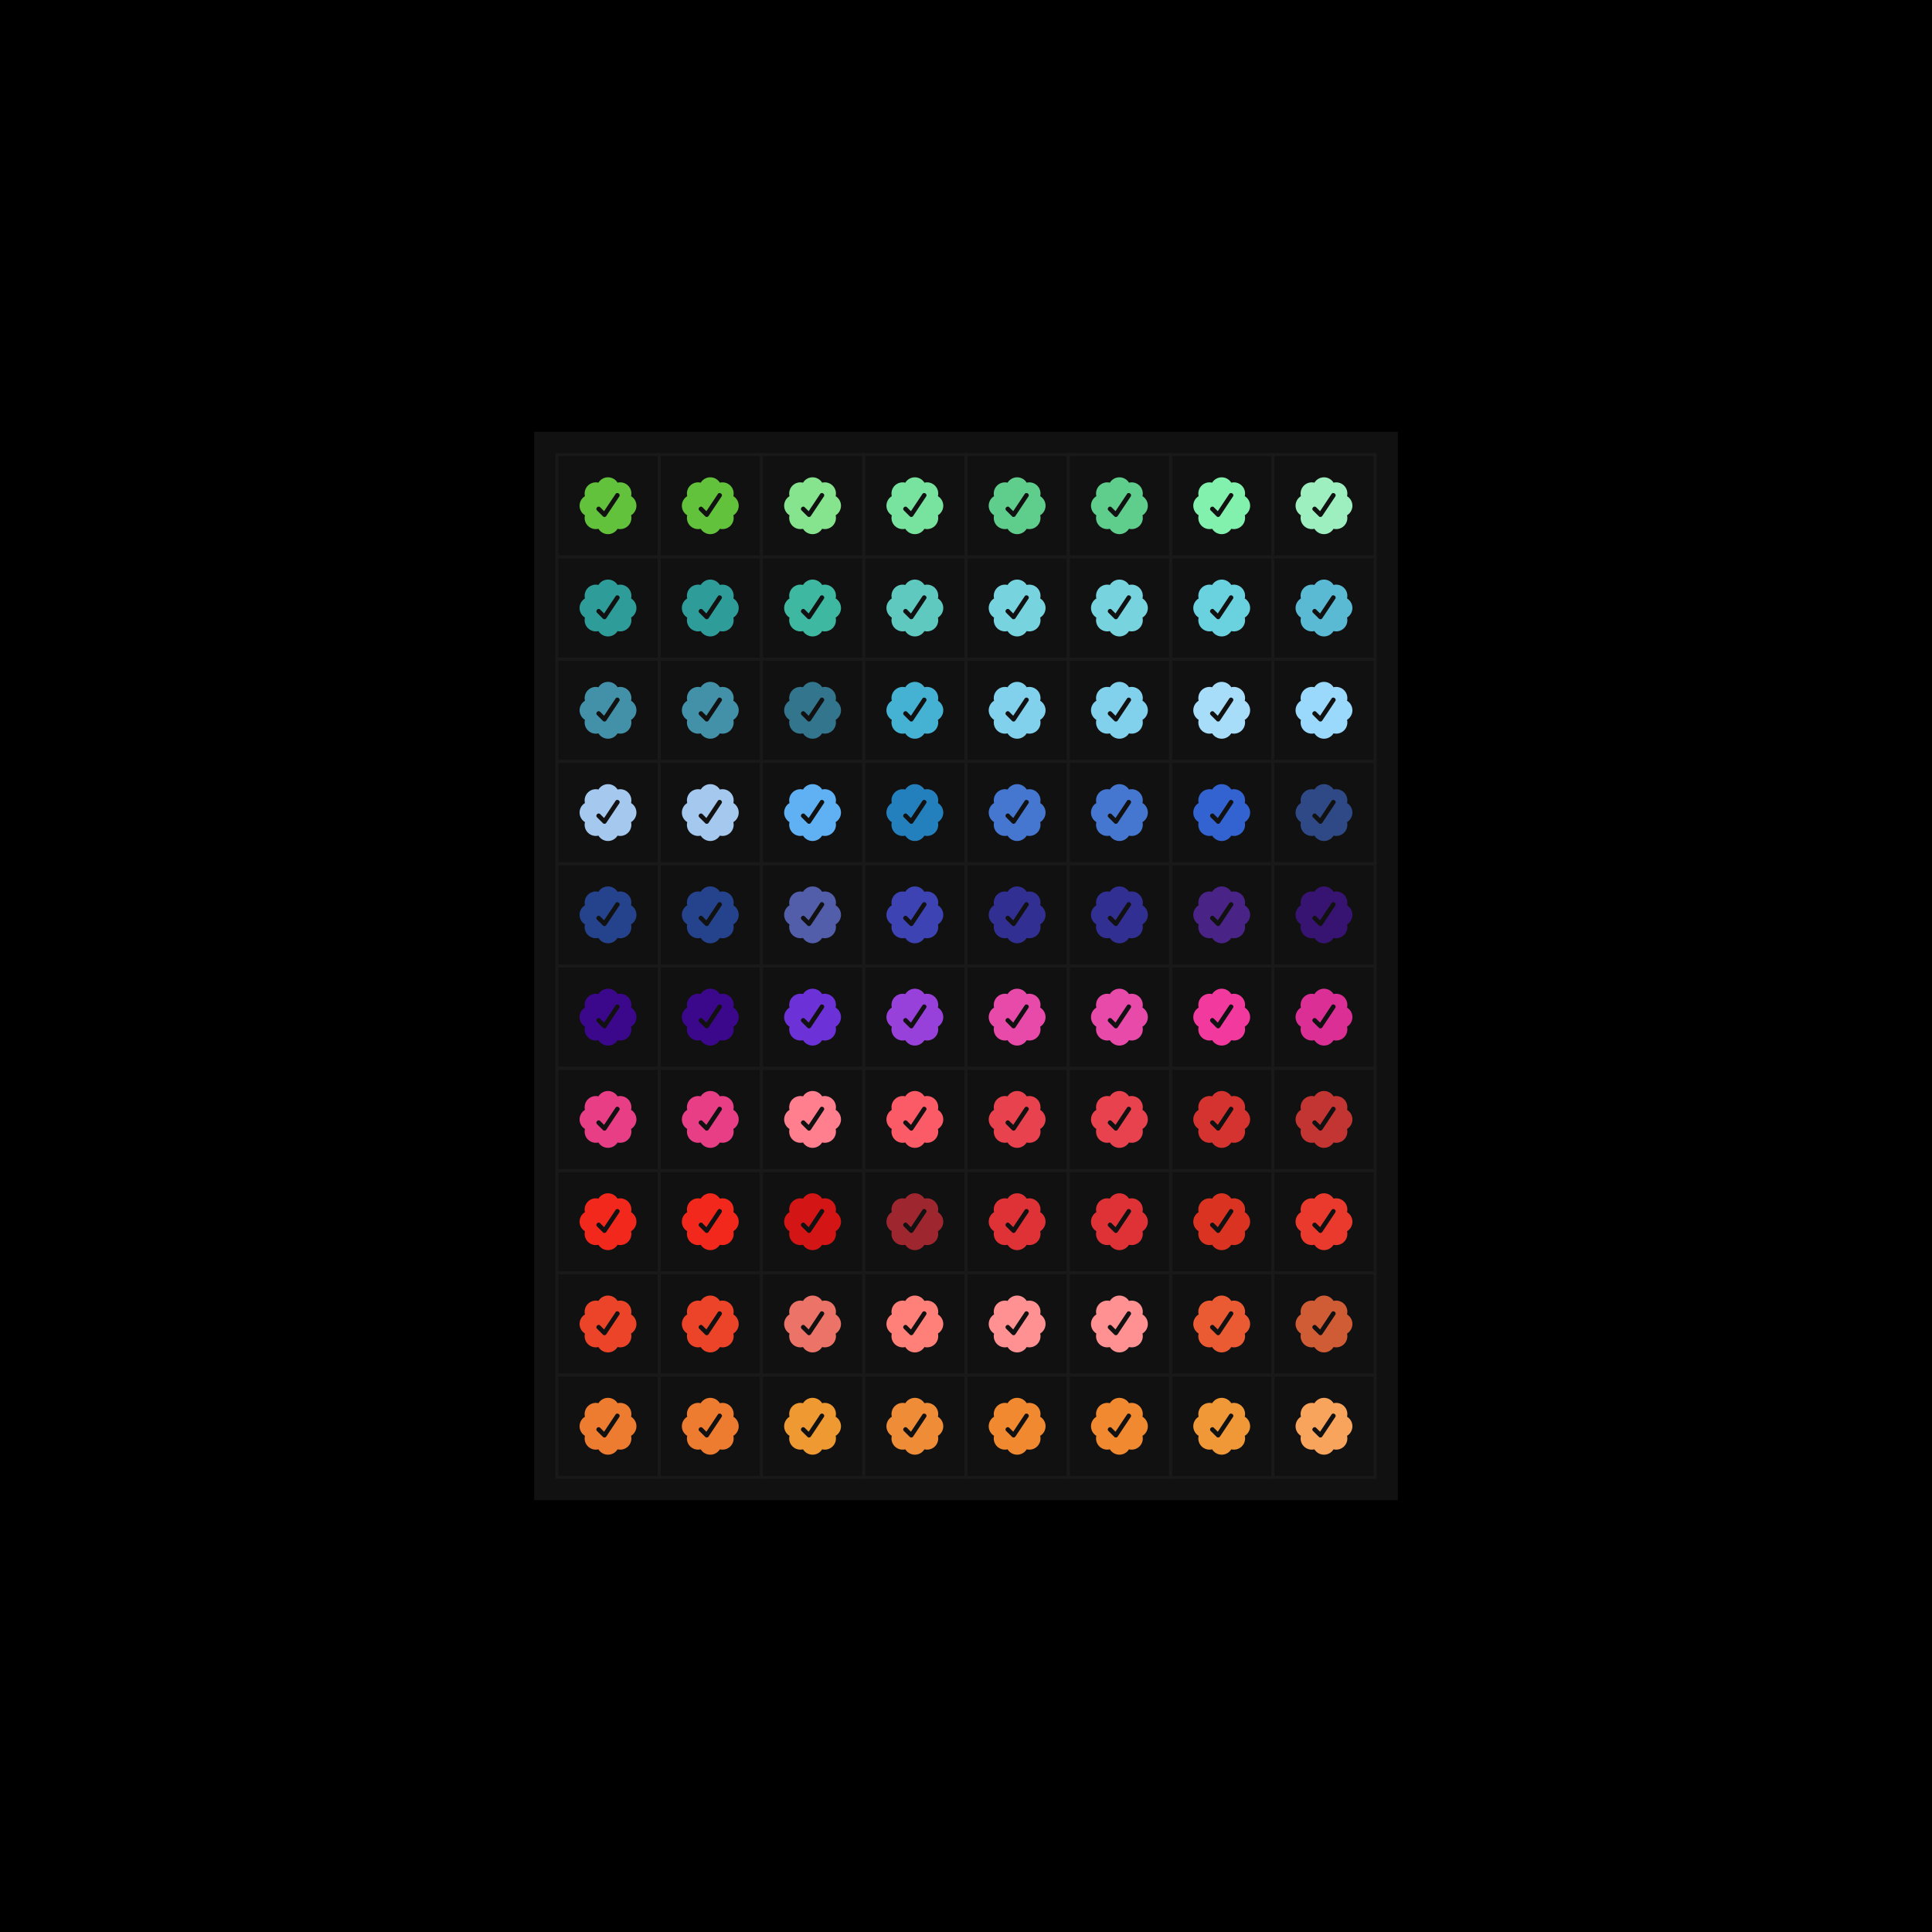
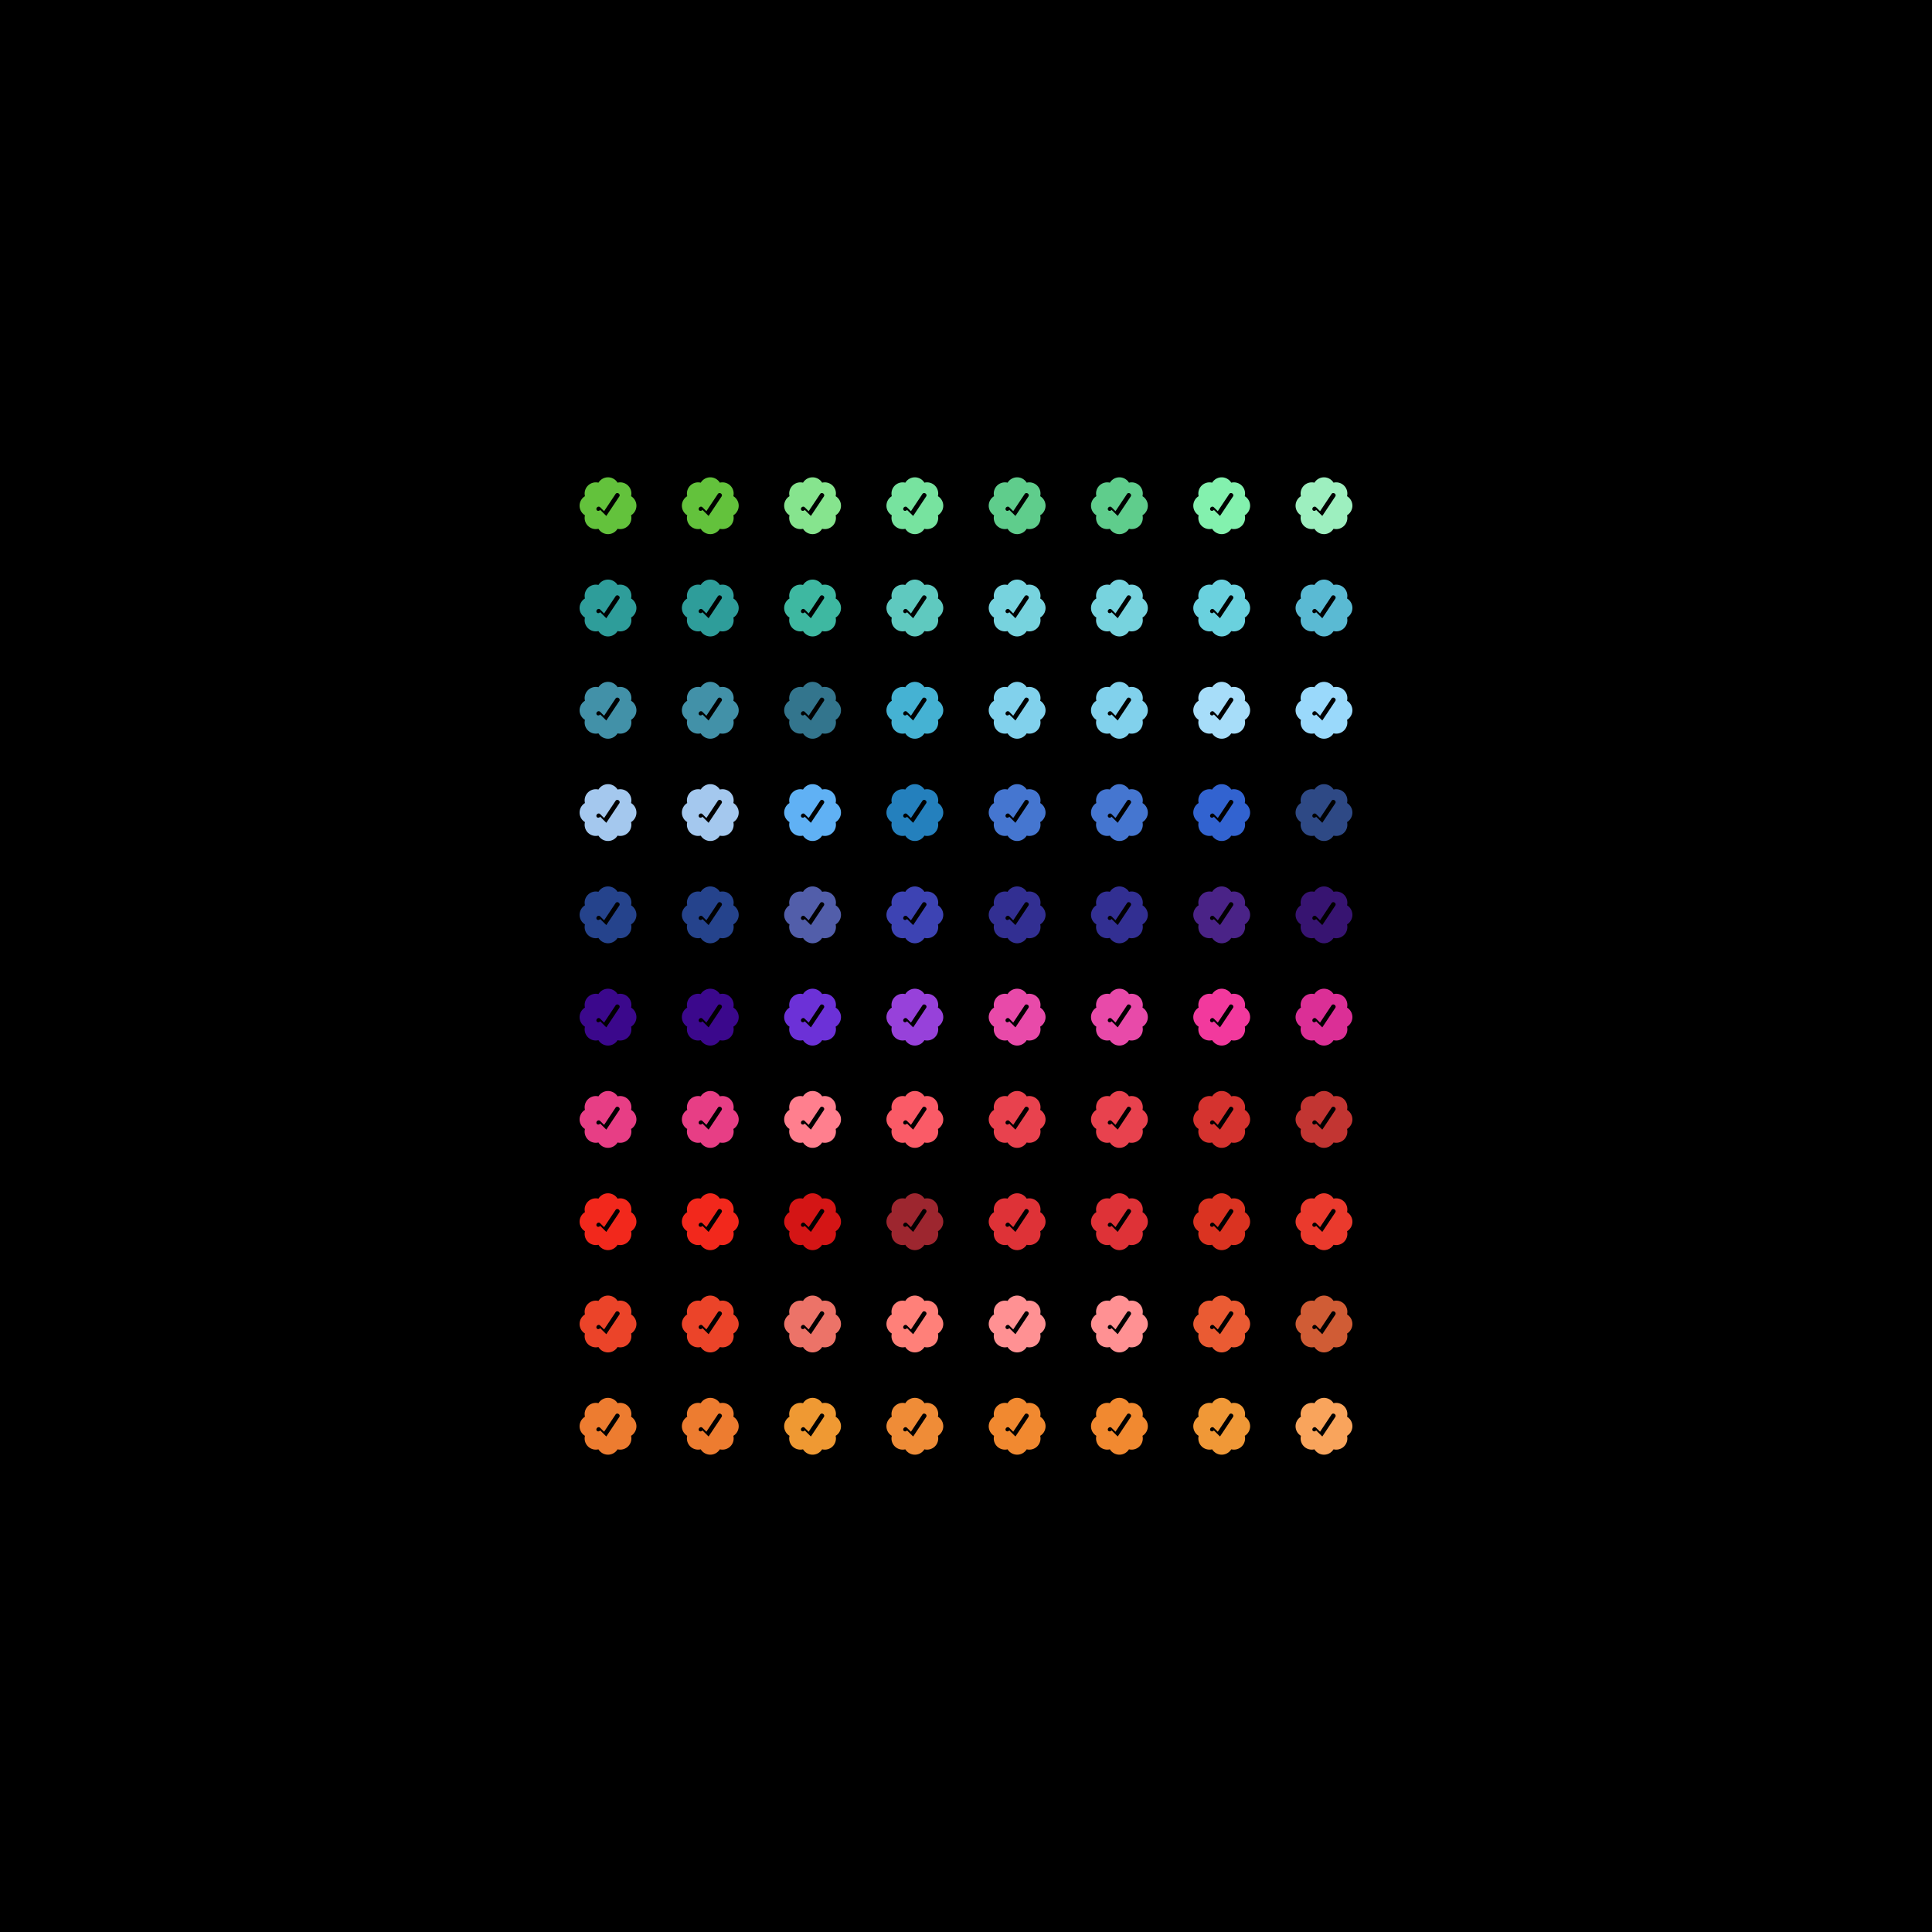
<svg xmlns="http://www.w3.org/2000/svg" viewBox="0 0 680 680" fill="none" style="width:100%;background:black;">
  <defs>
-     <path id="check" fill-rule="evenodd" d="M21.36 9.886A3.933 3.933 0 0 0 18 8c-1.423 0-2.67.755-3.36 1.887a3.935 3.935 0 0 0-4.753 4.753A3.933 3.933 0 0 0 8 18c0 1.423.755 2.669 1.886 3.36a3.935 3.935 0 0 0 4.753 4.753 3.933 3.933 0 0 0 4.863 1.59 3.953 3.953 0 0 0 1.858-1.589 3.935 3.935 0 0 0 4.753-4.754A3.933 3.933 0 0 0 28 18a3.933 3.933 0 0 0-1.887-3.36 3.934 3.934 0 0 0-1.042-3.711 3.934 3.934 0 0 0-3.71-1.043Zm-3.958 11.713 4.562-6.844c.566-.846-.751-1.724-1.316-.878l-4.026 6.043-1.371-1.368c-.717-.722-1.836.396-1.116 1.116l2.17 2.15a.788.788 0 0 0 1.097-.22Z" />
-     <rect id="square" width="36" height="36" stroke="#191919" />
+     <path id="check" fill-rule="evenodd" d="M21.36 9.886A3.933 3.933 0 0 0 18 8c-1.423 0-2.67.755-3.36 1.887a3.935 3.935 0 0 0-4.753 4.753A3.933 3.933 0 0 0 8 18c0 1.423.755 2.669 1.886 3.36a3.935 3.935 0 0 0 4.753 4.753 3.933 3.933 0 0 0 4.863 1.59 3.953 3.953 0 0 0 1.858-1.589 3.935 3.935 0 0 0 4.753-4.754A3.933 3.933 0 0 0 28 18a3.933 3.933 0 0 0-1.887-3.36 3.934 3.934 0 0 0-1.042-3.711 3.934 3.934 0 0 0-3.71-1.043Zm-3.958 11.713 4.562-6.844c.566-.846-.751-1.724-1.316-.878l-4.026 6.043-1.371-1.368c-.717-.722-1.836.396-1.116 1.116a.788.788 0 0 0 1.097-.22Z" />
    <g id="row">
      <use href="#square" x="196" y="160" />
      <use href="#square" x="232" y="160" />
      <use href="#square" x="268" y="160" />
      <use href="#square" x="304" y="160" />
      <use href="#square" x="340" y="160" />
      <use href="#square" x="376" y="160" />
      <use href="#square" x="412" y="160" />
      <use href="#square" x="448" y="160" />
    </g>
  </defs>
  <rect width="680" height="680" fill="black" />
-   <rect x="188" y="152" width="304" height="376" fill="#111" />
  <g id="grid" x="196" y="160">
    <use href="#row" y="0" />
    <use href="#row" y="36" />
    <use href="#row" y="72" />
    <use href="#row" y="108" />
    <use href="#row" y="144" />
    <use href="#row" y="180" />
    <use href="#row" y="216" />
    <use href="#row" y="252" />
    <use href="#row" y="288" />
    <use href="#row" y="324" />
  </g>
  <g transform="translate(196, 160) scale(1)">
    <use href="#check" fill="#63C23C">
      <animate attributeName="fill" values="#63C23C;#FBEA5B;#F9DA4A;#FFAB00;#F2B341;#F2A43A;#EF8C37;#EA5B33;#EB4429;#9D262F;#D5332F;#E73E85;#9741DA;#4A2387;#25438C;#2480BD;#A7DDF9;#4291A8;#5FC9BF;#83F1AE;#63C23C" dur="40s" begin="animation.begin" repeatCount="indefinite" />
    </use>
  </g>
  <g transform="translate(232, 160) scale(1)">
    <use href="#check" fill="#63C23C">
      <animate attributeName="fill" values="#63C23C;#FBEA5B;#F9DA4A;#FFAB00;#F2B341;#F2A43A;#EF8C37;#EA5B33;#EB4429;#9D262F;#D5332F;#E73E85;#9741DA;#4A2387;#25438C;#2480BD;#A7DDF9;#4291A8;#5FC9BF;#83F1AE;#63C23C" dur="40s" begin="animation.begin" repeatCount="indefinite" />
    </use>
  </g>
  <g transform="translate(268, 160) scale(1)">
    <use href="#check" fill="#86E48E">
      <animate attributeName="fill" values="#86E48E;#A7CA45;#FAE272;#F4C44A;#FAD064;#F2A840;#F18930;#D05C35;#EC7368;#DE3237;#C23532;#FF7F8E;#E84AA9;#371471;#525EAA;#4576D0;#9AD9FB;#33758D;#77D3DE;#9DEFBF;#86E48E" dur="40s" begin="animation.begin" repeatCount="indefinite" />
    </use>
  </g>
  <g transform="translate(304, 160) scale(1)">
    <use href="#check" fill="#77E39F">
      <animate attributeName="fill" values="#77E39F;#B5F13B;#F9DB49;#FCDE5B;#F7CA57;#F2A93C;#F09837;#ED7C30;#FF8079;#DA3321;#F2281C;#FA5B67;#F2399D;#3B088C;#3D43B3;#3263D0;#A4C8EE;#45B2D3;#6AD1DE;#2E9D9A;#77E39F" dur="40s" begin="animation.begin" repeatCount="indefinite" />
    </use>
  </g>
  <g transform="translate(340, 160) scale(1)">
    <use href="#check" fill="#5FCD8C">
      <animate attributeName="fill" values="#5FCD8C;#94E337;#FAE663;#F9DA4D;#F6CB45;#FFB340;#F9A45C;#EF9933;#FF9193;#EA3A2D;#D41515;#E8424E;#DB2F96;#6C31D7;#322F92;#2E4985;#60B1F4;#81D1EC;#5ABAD3;#3EB8A1;#5FCD8C" dur="40s" begin="animation.begin" repeatCount="indefinite" />
    </use>
  </g>
  <g transform="translate(376, 160) scale(1)">
    <use href="#check" fill="#5FCD8C">
      <animate attributeName="fill" values="#5FCD8C;#94E337;#FAE663;#F9DA4D;#F6CB45;#FFB340;#F9A45C;#EF9933;#FF9193;#EA3A2D;#D41515;#E8424E;#DB2F96;#6C31D7;#322F92;#2E4985;#60B1F4;#81D1EC;#5ABAD3;#3EB8A1;#5FCD8C" dur="40s" begin="animation.begin" repeatCount="indefinite" />
    </use>
  </g>
  <g transform="translate(412, 160) scale(1)">
    <use href="#check" fill="#83F1AE">
      <animate attributeName="fill" values="#83F1AE;#63C23C;#FBEA5B;#F9DA4A;#FFAB00;#F2B341;#F2A43A;#EF8C37;#EA5B33;#EB4429;#9D262F;#D5332F;#E73E85;#9741DA;#4A2387;#25438C;#2480BD;#A7DDF9;#4291A8;#5FC9BF;#83F1AE" dur="40s" begin="animation.begin" repeatCount="indefinite" />
    </use>
  </g>
  <g transform="translate(448, 160) scale(1)">
    <use href="#check" fill="#9DEFBF">
      <animate attributeName="fill" values="#9DEFBF;#86E48E;#A7CA45;#FAE272;#F4C44A;#FAD064;#F2A840;#F18930;#D05C35;#EC7368;#DE3237;#C23532;#FF7F8E;#E84AA9;#371471;#525EAA;#4576D0;#9AD9FB;#33758D;#77D3DE;#9DEFBF" dur="40s" begin="animation.begin" repeatCount="indefinite" />
    </use>
  </g>
  <g transform="translate(196, 196) scale(1)">
    <use href="#check" fill="#2E9D9A">
      <animate attributeName="fill" values="#2E9D9A;#77E39F;#B5F13B;#F9DB49;#FCDE5B;#F7CA57;#F2A93C;#F09837;#ED7C30;#FF8079;#DA3321;#F2281C;#FA5B67;#F2399D;#3B088C;#3D43B3;#3263D0;#A4C8EE;#45B2D3;#6AD1DE;#2E9D9A" dur="40s" begin="animation.begin" repeatCount="indefinite" />
    </use>
  </g>
  <g transform="translate(232, 196) scale(1)">
    <use href="#check" fill="#2E9D9A">
      <animate attributeName="fill" values="#2E9D9A;#77E39F;#B5F13B;#F9DB49;#FCDE5B;#F7CA57;#F2A93C;#F09837;#ED7C30;#FF8079;#DA3321;#F2281C;#FA5B67;#F2399D;#3B088C;#3D43B3;#3263D0;#A4C8EE;#45B2D3;#6AD1DE;#2E9D9A" dur="40s" begin="animation.begin" repeatCount="indefinite" />
    </use>
  </g>
  <g transform="translate(268, 196) scale(1)">
    <use href="#check" fill="#3EB8A1">
      <animate attributeName="fill" values="#3EB8A1;#5FCD8C;#94E337;#FAE663;#F9DA4D;#F6CB45;#FFB340;#F9A45C;#EF9933;#FF9193;#EA3A2D;#D41515;#E8424E;#DB2F96;#6C31D7;#322F92;#2E4985;#60B1F4;#81D1EC;#5ABAD3;#3EB8A1" dur="40s" begin="animation.begin" repeatCount="indefinite" />
    </use>
  </g>
  <g transform="translate(304, 196) scale(1)">
    <use href="#check" fill="#5FC9BF">
      <animate attributeName="fill" values="#5FC9BF;#83F1AE;#63C23C;#FBEA5B;#F9DA4A;#FFAB00;#F2B341;#F2A43A;#EF8C37;#EA5B33;#EB4429;#9D262F;#D5332F;#E73E85;#9741DA;#4A2387;#25438C;#2480BD;#A7DDF9;#4291A8;#5FC9BF" dur="40s" begin="animation.begin" repeatCount="indefinite" />
    </use>
  </g>
  <g transform="translate(340, 196) scale(1)">
    <use href="#check" fill="#77D3DE">
      <animate attributeName="fill" values="#77D3DE;#9DEFBF;#86E48E;#A7CA45;#FAE272;#F4C44A;#FAD064;#F2A840;#F18930;#D05C35;#EC7368;#DE3237;#C23532;#FF7F8E;#E84AA9;#371471;#525EAA;#4576D0;#9AD9FB;#33758D;#77D3DE" dur="40s" begin="animation.begin" repeatCount="indefinite" />
    </use>
  </g>
  <g transform="translate(376, 196) scale(1)">
    <use href="#check" fill="#77D3DE">
      <animate attributeName="fill" values="#77D3DE;#9DEFBF;#86E48E;#A7CA45;#FAE272;#F4C44A;#FAD064;#F2A840;#F18930;#D05C35;#EC7368;#DE3237;#C23532;#FF7F8E;#E84AA9;#371471;#525EAA;#4576D0;#9AD9FB;#33758D;#77D3DE" dur="40s" begin="animation.begin" repeatCount="indefinite" />
    </use>
  </g>
  <g transform="translate(412, 196) scale(1)">
    <use href="#check" fill="#6AD1DE">
      <animate attributeName="fill" values="#6AD1DE;#2E9D9A;#77E39F;#B5F13B;#F9DB49;#FCDE5B;#F7CA57;#F2A93C;#F09837;#ED7C30;#FF8079;#DA3321;#F2281C;#FA5B67;#F2399D;#3B088C;#3D43B3;#3263D0;#A4C8EE;#45B2D3;#6AD1DE" dur="40s" begin="animation.begin" repeatCount="indefinite" />
    </use>
  </g>
  <g transform="translate(448, 196) scale(1)">
    <use href="#check" fill="#5ABAD3">
      <animate attributeName="fill" values="#5ABAD3;#3EB8A1;#5FCD8C;#94E337;#FAE663;#F9DA4D;#F6CB45;#FFB340;#F9A45C;#EF9933;#FF9193;#EA3A2D;#D41515;#E8424E;#DB2F96;#6C31D7;#322F92;#2E4985;#60B1F4;#81D1EC;#5ABAD3" dur="40s" begin="animation.begin" repeatCount="indefinite" />
    </use>
  </g>
  <g transform="translate(196, 232) scale(1)">
    <use href="#check" fill="#4291A8">
      <animate attributeName="fill" values="#4291A8;#5FC9BF;#83F1AE;#63C23C;#FBEA5B;#F9DA4A;#FFAB00;#F2B341;#F2A43A;#EF8C37;#EA5B33;#EB4429;#9D262F;#D5332F;#E73E85;#9741DA;#4A2387;#25438C;#2480BD;#A7DDF9;#4291A8" dur="40s" begin="animation.begin" repeatCount="indefinite" />
    </use>
  </g>
  <g transform="translate(232, 232) scale(1)">
    <use href="#check" fill="#4291A8">
      <animate attributeName="fill" values="#4291A8;#5FC9BF;#83F1AE;#63C23C;#FBEA5B;#F9DA4A;#FFAB00;#F2B341;#F2A43A;#EF8C37;#EA5B33;#EB4429;#9D262F;#D5332F;#E73E85;#9741DA;#4A2387;#25438C;#2480BD;#A7DDF9;#4291A8" dur="40s" begin="animation.begin" repeatCount="indefinite" />
    </use>
  </g>
  <g transform="translate(268, 232) scale(1)">
    <use href="#check" fill="#33758D">
      <animate attributeName="fill" values="#33758D;#77D3DE;#9DEFBF;#86E48E;#A7CA45;#FAE272;#F4C44A;#FAD064;#F2A840;#F18930;#D05C35;#EC7368;#DE3237;#C23532;#FF7F8E;#E84AA9;#371471;#525EAA;#4576D0;#9AD9FB;#33758D" dur="40s" begin="animation.begin" repeatCount="indefinite" />
    </use>
  </g>
  <g transform="translate(304, 232) scale(1)">
    <use href="#check" fill="#45B2D3">
      <animate attributeName="fill" values="#45B2D3;#6AD1DE;#2E9D9A;#77E39F;#B5F13B;#F9DB49;#FCDE5B;#F7CA57;#F2A93C;#F09837;#ED7C30;#FF8079;#DA3321;#F2281C;#FA5B67;#F2399D;#3B088C;#3D43B3;#3263D0;#A4C8EE;#45B2D3" dur="40s" begin="animation.begin" repeatCount="indefinite" />
    </use>
  </g>
  <g transform="translate(340, 232) scale(1)">
    <use href="#check" fill="#81D1EC">
      <animate attributeName="fill" values="#81D1EC;#5ABAD3;#3EB8A1;#5FCD8C;#94E337;#FAE663;#F9DA4D;#F6CB45;#FFB340;#F9A45C;#EF9933;#FF9193;#EA3A2D;#D41515;#E8424E;#DB2F96;#6C31D7;#322F92;#2E4985;#60B1F4;#81D1EC" dur="40s" begin="animation.begin" repeatCount="indefinite" />
    </use>
  </g>
  <g transform="translate(376, 232) scale(1)">
    <use href="#check" fill="#81D1EC">
      <animate attributeName="fill" values="#81D1EC;#5ABAD3;#3EB8A1;#5FCD8C;#94E337;#FAE663;#F9DA4D;#F6CB45;#FFB340;#F9A45C;#EF9933;#FF9193;#EA3A2D;#D41515;#E8424E;#DB2F96;#6C31D7;#322F92;#2E4985;#60B1F4;#81D1EC" dur="40s" begin="animation.begin" repeatCount="indefinite" />
    </use>
  </g>
  <g transform="translate(412, 232) scale(1)">
    <use href="#check" fill="#A7DDF9">
      <animate attributeName="fill" values="#A7DDF9;#4291A8;#5FC9BF;#83F1AE;#63C23C;#FBEA5B;#F9DA4A;#FFAB00;#F2B341;#F2A43A;#EF8C37;#EA5B33;#EB4429;#9D262F;#D5332F;#E73E85;#9741DA;#4A2387;#25438C;#2480BD;#A7DDF9" dur="40s" begin="animation.begin" repeatCount="indefinite" />
    </use>
  </g>
  <g transform="translate(448, 232) scale(1)">
    <use href="#check" fill="#9AD9FB">
      <animate attributeName="fill" values="#9AD9FB;#33758D;#77D3DE;#9DEFBF;#86E48E;#A7CA45;#FAE272;#F4C44A;#FAD064;#F2A840;#F18930;#D05C35;#EC7368;#DE3237;#C23532;#FF7F8E;#E84AA9;#371471;#525EAA;#4576D0;#9AD9FB" dur="40s" begin="animation.begin" repeatCount="indefinite" />
    </use>
  </g>
  <g transform="translate(196, 268) scale(1)">
    <use href="#check" fill="#A4C8EE">
      <animate attributeName="fill" values="#A4C8EE;#45B2D3;#6AD1DE;#2E9D9A;#77E39F;#B5F13B;#F9DB49;#FCDE5B;#F7CA57;#F2A93C;#F09837;#ED7C30;#FF8079;#DA3321;#F2281C;#FA5B67;#F2399D;#3B088C;#3D43B3;#3263D0;#A4C8EE" dur="40s" begin="animation.begin" repeatCount="indefinite" />
    </use>
  </g>
  <g transform="translate(232, 268) scale(1)">
    <use href="#check" fill="#A4C8EE">
      <animate attributeName="fill" values="#A4C8EE;#45B2D3;#6AD1DE;#2E9D9A;#77E39F;#B5F13B;#F9DB49;#FCDE5B;#F7CA57;#F2A93C;#F09837;#ED7C30;#FF8079;#DA3321;#F2281C;#FA5B67;#F2399D;#3B088C;#3D43B3;#3263D0;#A4C8EE" dur="40s" begin="animation.begin" repeatCount="indefinite" />
    </use>
  </g>
  <g transform="translate(268, 268) scale(1)">
    <use href="#check" fill="#60B1F4">
      <animate attributeName="fill" values="#60B1F4;#81D1EC;#5ABAD3;#3EB8A1;#5FCD8C;#94E337;#FAE663;#F9DA4D;#F6CB45;#FFB340;#F9A45C;#EF9933;#FF9193;#EA3A2D;#D41515;#E8424E;#DB2F96;#6C31D7;#322F92;#2E4985;#60B1F4" dur="40s" begin="animation.begin" repeatCount="indefinite" />
    </use>
  </g>
  <g transform="translate(304, 268) scale(1)">
    <use href="#check" fill="#2480BD">
      <animate attributeName="fill" values="#2480BD;#A7DDF9;#4291A8;#5FC9BF;#83F1AE;#63C23C;#FBEA5B;#F9DA4A;#FFAB00;#F2B341;#F2A43A;#EF8C37;#EA5B33;#EB4429;#9D262F;#D5332F;#E73E85;#9741DA;#4A2387;#25438C;#2480BD" dur="40s" begin="animation.begin" repeatCount="indefinite" />
    </use>
  </g>
  <g transform="translate(340, 268) scale(1)">
    <use href="#check" fill="#4576D0">
      <animate attributeName="fill" values="#4576D0;#9AD9FB;#33758D;#77D3DE;#9DEFBF;#86E48E;#A7CA45;#FAE272;#F4C44A;#FAD064;#F2A840;#F18930;#D05C35;#EC7368;#DE3237;#C23532;#FF7F8E;#E84AA9;#371471;#525EAA;#4576D0" dur="40s" begin="animation.begin" repeatCount="indefinite" />
    </use>
  </g>
  <g transform="translate(376, 268) scale(1)">
    <use href="#check" fill="#4576D0">
      <animate attributeName="fill" values="#4576D0;#9AD9FB;#33758D;#77D3DE;#9DEFBF;#86E48E;#A7CA45;#FAE272;#F4C44A;#FAD064;#F2A840;#F18930;#D05C35;#EC7368;#DE3237;#C23532;#FF7F8E;#E84AA9;#371471;#525EAA;#4576D0" dur="40s" begin="animation.begin" repeatCount="indefinite" />
    </use>
  </g>
  <g transform="translate(412, 268) scale(1)">
    <use href="#check" fill="#3263D0">
      <animate attributeName="fill" values="#3263D0;#A4C8EE;#45B2D3;#6AD1DE;#2E9D9A;#77E39F;#B5F13B;#F9DB49;#FCDE5B;#F7CA57;#F2A93C;#F09837;#ED7C30;#FF8079;#DA3321;#F2281C;#FA5B67;#F2399D;#3B088C;#3D43B3;#3263D0" dur="40s" begin="animation.begin" repeatCount="indefinite" />
    </use>
  </g>
  <g transform="translate(448, 268) scale(1)">
    <use href="#check" fill="#2E4985">
      <animate attributeName="fill" values="#2E4985;#60B1F4;#81D1EC;#5ABAD3;#3EB8A1;#5FCD8C;#94E337;#FAE663;#F9DA4D;#F6CB45;#FFB340;#F9A45C;#EF9933;#FF9193;#EA3A2D;#D41515;#E8424E;#DB2F96;#6C31D7;#322F92;#2E4985" dur="40s" begin="animation.begin" repeatCount="indefinite" />
    </use>
  </g>
  <g transform="translate(196, 304) scale(1)">
    <use href="#check" fill="#25438C">
      <animate attributeName="fill" values="#25438C;#2480BD;#A7DDF9;#4291A8;#5FC9BF;#83F1AE;#63C23C;#FBEA5B;#F9DA4A;#FFAB00;#F2B341;#F2A43A;#EF8C37;#EA5B33;#EB4429;#9D262F;#D5332F;#E73E85;#9741DA;#4A2387;#25438C" dur="40s" begin="animation.begin" repeatCount="indefinite" />
    </use>
  </g>
  <g transform="translate(232, 304) scale(1)">
    <use href="#check" fill="#25438C">
      <animate attributeName="fill" values="#25438C;#2480BD;#A7DDF9;#4291A8;#5FC9BF;#83F1AE;#63C23C;#FBEA5B;#F9DA4A;#FFAB00;#F2B341;#F2A43A;#EF8C37;#EA5B33;#EB4429;#9D262F;#D5332F;#E73E85;#9741DA;#4A2387;#25438C" dur="40s" begin="animation.begin" repeatCount="indefinite" />
    </use>
  </g>
  <g transform="translate(268, 304) scale(1)">
    <use href="#check" fill="#525EAA">
      <animate attributeName="fill" values="#525EAA;#4576D0;#9AD9FB;#33758D;#77D3DE;#9DEFBF;#86E48E;#A7CA45;#FAE272;#F4C44A;#FAD064;#F2A840;#F18930;#D05C35;#EC7368;#DE3237;#C23532;#FF7F8E;#E84AA9;#371471;#525EAA" dur="40s" begin="animation.begin" repeatCount="indefinite" />
    </use>
  </g>
  <g transform="translate(304, 304) scale(1)">
    <use href="#check" fill="#3D43B3">
      <animate attributeName="fill" values="#3D43B3;#3263D0;#A4C8EE;#45B2D3;#6AD1DE;#2E9D9A;#77E39F;#B5F13B;#F9DB49;#FCDE5B;#F7CA57;#F2A93C;#F09837;#ED7C30;#FF8079;#DA3321;#F2281C;#FA5B67;#F2399D;#3B088C;#3D43B3" dur="40s" begin="animation.begin" repeatCount="indefinite" />
    </use>
  </g>
  <g transform="translate(340, 304) scale(1)">
    <use href="#check" fill="#322F92">
      <animate attributeName="fill" values="#322F92;#2E4985;#60B1F4;#81D1EC;#5ABAD3;#3EB8A1;#5FCD8C;#94E337;#FAE663;#F9DA4D;#F6CB45;#FFB340;#F9A45C;#EF9933;#FF9193;#EA3A2D;#D41515;#E8424E;#DB2F96;#6C31D7;#322F92" dur="40s" begin="animation.begin" repeatCount="indefinite" />
    </use>
  </g>
  <g transform="translate(376, 304) scale(1)">
    <use href="#check" fill="#322F92">
      <animate attributeName="fill" values="#322F92;#2E4985;#60B1F4;#81D1EC;#5ABAD3;#3EB8A1;#5FCD8C;#94E337;#FAE663;#F9DA4D;#F6CB45;#FFB340;#F9A45C;#EF9933;#FF9193;#EA3A2D;#D41515;#E8424E;#DB2F96;#6C31D7;#322F92" dur="40s" begin="animation.begin" repeatCount="indefinite" />
    </use>
  </g>
  <g transform="translate(412, 304) scale(1)">
    <use href="#check" fill="#4A2387">
      <animate attributeName="fill" values="#4A2387;#25438C;#2480BD;#A7DDF9;#4291A8;#5FC9BF;#83F1AE;#63C23C;#FBEA5B;#F9DA4A;#FFAB00;#F2B341;#F2A43A;#EF8C37;#EA5B33;#EB4429;#9D262F;#D5332F;#E73E85;#9741DA;#4A2387" dur="40s" begin="animation.begin" repeatCount="indefinite" />
    </use>
  </g>
  <g transform="translate(448, 304) scale(1)">
    <use href="#check" fill="#371471">
      <animate attributeName="fill" values="#371471;#525EAA;#4576D0;#9AD9FB;#33758D;#77D3DE;#9DEFBF;#86E48E;#A7CA45;#FAE272;#F4C44A;#FAD064;#F2A840;#F18930;#D05C35;#EC7368;#DE3237;#C23532;#FF7F8E;#E84AA9;#371471" dur="40s" begin="animation.begin" repeatCount="indefinite" />
    </use>
  </g>
  <g transform="translate(196, 340) scale(1)">
    <use href="#check" fill="#3B088C">
      <animate attributeName="fill" values="#3B088C;#3D43B3;#3263D0;#A4C8EE;#45B2D3;#6AD1DE;#2E9D9A;#77E39F;#B5F13B;#F9DB49;#FCDE5B;#F7CA57;#F2A93C;#F09837;#ED7C30;#FF8079;#DA3321;#F2281C;#FA5B67;#F2399D;#3B088C" dur="40s" begin="animation.begin" repeatCount="indefinite" />
    </use>
  </g>
  <g transform="translate(232, 340) scale(1)">
    <use href="#check" fill="#3B088C">
      <animate attributeName="fill" values="#3B088C;#3D43B3;#3263D0;#A4C8EE;#45B2D3;#6AD1DE;#2E9D9A;#77E39F;#B5F13B;#F9DB49;#FCDE5B;#F7CA57;#F2A93C;#F09837;#ED7C30;#FF8079;#DA3321;#F2281C;#FA5B67;#F2399D;#3B088C" dur="40s" begin="animation.begin" repeatCount="indefinite" />
    </use>
  </g>
  <g transform="translate(268, 340) scale(1)">
    <use href="#check" fill="#6C31D7">
      <animate attributeName="fill" values="#6C31D7;#322F92;#2E4985;#60B1F4;#81D1EC;#5ABAD3;#3EB8A1;#5FCD8C;#94E337;#FAE663;#F9DA4D;#F6CB45;#FFB340;#F9A45C;#EF9933;#FF9193;#EA3A2D;#D41515;#E8424E;#DB2F96;#6C31D7" dur="40s" begin="animation.begin" repeatCount="indefinite" />
    </use>
  </g>
  <g transform="translate(304, 340) scale(1)">
    <use href="#check" fill="#9741DA">
      <animate attributeName="fill" values="#9741DA;#4A2387;#25438C;#2480BD;#A7DDF9;#4291A8;#5FC9BF;#83F1AE;#63C23C;#FBEA5B;#F9DA4A;#FFAB00;#F2B341;#F2A43A;#EF8C37;#EA5B33;#EB4429;#9D262F;#D5332F;#E73E85;#9741DA" dur="40s" begin="animation.begin" repeatCount="indefinite" />
    </use>
  </g>
  <g transform="translate(340, 340) scale(1)">
    <use href="#check" fill="#E84AA9">
      <animate attributeName="fill" values="#E84AA9;#371471;#525EAA;#4576D0;#9AD9FB;#33758D;#77D3DE;#9DEFBF;#86E48E;#A7CA45;#FAE272;#F4C44A;#FAD064;#F2A840;#F18930;#D05C35;#EC7368;#DE3237;#C23532;#FF7F8E;#E84AA9" dur="40s" begin="animation.begin" repeatCount="indefinite" />
    </use>
  </g>
  <g transform="translate(376, 340) scale(1)">
    <use href="#check" fill="#E84AA9">
      <animate attributeName="fill" values="#E84AA9;#371471;#525EAA;#4576D0;#9AD9FB;#33758D;#77D3DE;#9DEFBF;#86E48E;#A7CA45;#FAE272;#F4C44A;#FAD064;#F2A840;#F18930;#D05C35;#EC7368;#DE3237;#C23532;#FF7F8E;#E84AA9" dur="40s" begin="animation.begin" repeatCount="indefinite" />
    </use>
  </g>
  <g transform="translate(412, 340) scale(1)">
    <use href="#check" fill="#F2399D">
      <animate attributeName="fill" values="#F2399D;#3B088C;#3D43B3;#3263D0;#A4C8EE;#45B2D3;#6AD1DE;#2E9D9A;#77E39F;#B5F13B;#F9DB49;#FCDE5B;#F7CA57;#F2A93C;#F09837;#ED7C30;#FF8079;#DA3321;#F2281C;#FA5B67;#F2399D" dur="40s" begin="animation.begin" repeatCount="indefinite" />
    </use>
  </g>
  <g transform="translate(448, 340) scale(1)">
    <use href="#check" fill="#DB2F96">
      <animate attributeName="fill" values="#DB2F96;#6C31D7;#322F92;#2E4985;#60B1F4;#81D1EC;#5ABAD3;#3EB8A1;#5FCD8C;#94E337;#FAE663;#F9DA4D;#F6CB45;#FFB340;#F9A45C;#EF9933;#FF9193;#EA3A2D;#D41515;#E8424E;#DB2F96" dur="40s" begin="animation.begin" repeatCount="indefinite" />
    </use>
  </g>
  <g transform="translate(196, 376) scale(1)">
    <use href="#check" fill="#E73E85">
      <animate attributeName="fill" values="#E73E85;#9741DA;#4A2387;#25438C;#2480BD;#A7DDF9;#4291A8;#5FC9BF;#83F1AE;#63C23C;#FBEA5B;#F9DA4A;#FFAB00;#F2B341;#F2A43A;#EF8C37;#EA5B33;#EB4429;#9D262F;#D5332F;#E73E85" dur="40s" begin="animation.begin" repeatCount="indefinite" />
    </use>
  </g>
  <g transform="translate(232, 376) scale(1)">
    <use href="#check" fill="#E73E85">
      <animate attributeName="fill" values="#E73E85;#9741DA;#4A2387;#25438C;#2480BD;#A7DDF9;#4291A8;#5FC9BF;#83F1AE;#63C23C;#FBEA5B;#F9DA4A;#FFAB00;#F2B341;#F2A43A;#EF8C37;#EA5B33;#EB4429;#9D262F;#D5332F;#E73E85" dur="40s" begin="animation.begin" repeatCount="indefinite" />
    </use>
  </g>
  <g transform="translate(268, 376) scale(1)">
    <use href="#check" fill="#FF7F8E">
      <animate attributeName="fill" values="#FF7F8E;#E84AA9;#371471;#525EAA;#4576D0;#9AD9FB;#33758D;#77D3DE;#9DEFBF;#86E48E;#A7CA45;#FAE272;#F4C44A;#FAD064;#F2A840;#F18930;#D05C35;#EC7368;#DE3237;#C23532;#FF7F8E" dur="40s" begin="animation.begin" repeatCount="indefinite" />
    </use>
  </g>
  <g transform="translate(304, 376) scale(1)">
    <use href="#check" fill="#FA5B67">
      <animate attributeName="fill" values="#FA5B67;#F2399D;#3B088C;#3D43B3;#3263D0;#A4C8EE;#45B2D3;#6AD1DE;#2E9D9A;#77E39F;#B5F13B;#F9DB49;#FCDE5B;#F7CA57;#F2A93C;#F09837;#ED7C30;#FF8079;#DA3321;#F2281C;#FA5B67" dur="40s" begin="animation.begin" repeatCount="indefinite" />
    </use>
  </g>
  <g transform="translate(340, 376) scale(1)">
    <use href="#check" fill="#E8424E">
      <animate attributeName="fill" values="#E8424E;#DB2F96;#6C31D7;#322F92;#2E4985;#60B1F4;#81D1EC;#5ABAD3;#3EB8A1;#5FCD8C;#94E337;#FAE663;#F9DA4D;#F6CB45;#FFB340;#F9A45C;#EF9933;#FF9193;#EA3A2D;#D41515;#E8424E" dur="40s" begin="animation.begin" repeatCount="indefinite" />
    </use>
  </g>
  <g transform="translate(376, 376) scale(1)">
    <use href="#check" fill="#E8424E">
      <animate attributeName="fill" values="#E8424E;#DB2F96;#6C31D7;#322F92;#2E4985;#60B1F4;#81D1EC;#5ABAD3;#3EB8A1;#5FCD8C;#94E337;#FAE663;#F9DA4D;#F6CB45;#FFB340;#F9A45C;#EF9933;#FF9193;#EA3A2D;#D41515;#E8424E" dur="40s" begin="animation.begin" repeatCount="indefinite" />
    </use>
  </g>
  <g transform="translate(412, 376) scale(1)">
    <use href="#check" fill="#D5332F">
      <animate attributeName="fill" values="#D5332F;#E73E85;#9741DA;#4A2387;#25438C;#2480BD;#A7DDF9;#4291A8;#5FC9BF;#83F1AE;#63C23C;#FBEA5B;#F9DA4A;#FFAB00;#F2B341;#F2A43A;#EF8C37;#EA5B33;#EB4429;#9D262F;#D5332F" dur="40s" begin="animation.begin" repeatCount="indefinite" />
    </use>
  </g>
  <g transform="translate(448, 376) scale(1)">
    <use href="#check" fill="#C23532">
      <animate attributeName="fill" values="#C23532;#FF7F8E;#E84AA9;#371471;#525EAA;#4576D0;#9AD9FB;#33758D;#77D3DE;#9DEFBF;#86E48E;#A7CA45;#FAE272;#F4C44A;#FAD064;#F2A840;#F18930;#D05C35;#EC7368;#DE3237;#C23532" dur="40s" begin="animation.begin" repeatCount="indefinite" />
    </use>
  </g>
  <g transform="translate(196, 412) scale(1)">
    <use href="#check" fill="#F2281C">
      <animate attributeName="fill" values="#F2281C;#FA5B67;#F2399D;#3B088C;#3D43B3;#3263D0;#A4C8EE;#45B2D3;#6AD1DE;#2E9D9A;#77E39F;#B5F13B;#F9DB49;#FCDE5B;#F7CA57;#F2A93C;#F09837;#ED7C30;#FF8079;#DA3321;#F2281C" dur="40s" begin="animation.begin" repeatCount="indefinite" />
    </use>
  </g>
  <g transform="translate(232, 412) scale(1)">
    <use href="#check" fill="#F2281C">
      <animate attributeName="fill" values="#F2281C;#FA5B67;#F2399D;#3B088C;#3D43B3;#3263D0;#A4C8EE;#45B2D3;#6AD1DE;#2E9D9A;#77E39F;#B5F13B;#F9DB49;#FCDE5B;#F7CA57;#F2A93C;#F09837;#ED7C30;#FF8079;#DA3321;#F2281C" dur="40s" begin="animation.begin" repeatCount="indefinite" />
    </use>
  </g>
  <g transform="translate(268, 412) scale(1)">
    <use href="#check" fill="#D41515">
      <animate attributeName="fill" values="#D41515;#E8424E;#DB2F96;#6C31D7;#322F92;#2E4985;#60B1F4;#81D1EC;#5ABAD3;#3EB8A1;#5FCD8C;#94E337;#FAE663;#F9DA4D;#F6CB45;#FFB340;#F9A45C;#EF9933;#FF9193;#EA3A2D;#D41515" dur="40s" begin="animation.begin" repeatCount="indefinite" />
    </use>
  </g>
  <g transform="translate(304, 412) scale(1)">
    <use href="#check" fill="#9D262F">
      <animate attributeName="fill" values="#9D262F;#D5332F;#E73E85;#9741DA;#4A2387;#25438C;#2480BD;#A7DDF9;#4291A8;#5FC9BF;#83F1AE;#63C23C;#FBEA5B;#F9DA4A;#FFAB00;#F2B341;#F2A43A;#EF8C37;#EA5B33;#EB4429;#9D262F" dur="40s" begin="animation.begin" repeatCount="indefinite" />
    </use>
  </g>
  <g transform="translate(340, 412) scale(1)">
    <use href="#check" fill="#DE3237">
      <animate attributeName="fill" values="#DE3237;#C23532;#FF7F8E;#E84AA9;#371471;#525EAA;#4576D0;#9AD9FB;#33758D;#77D3DE;#9DEFBF;#86E48E;#A7CA45;#FAE272;#F4C44A;#FAD064;#F2A840;#F18930;#D05C35;#EC7368;#DE3237" dur="40s" begin="animation.begin" repeatCount="indefinite" />
    </use>
  </g>
  <g transform="translate(376, 412) scale(1)">
    <use href="#check" fill="#DE3237">
      <animate attributeName="fill" values="#DE3237;#C23532;#FF7F8E;#E84AA9;#371471;#525EAA;#4576D0;#9AD9FB;#33758D;#77D3DE;#9DEFBF;#86E48E;#A7CA45;#FAE272;#F4C44A;#FAD064;#F2A840;#F18930;#D05C35;#EC7368;#DE3237" dur="40s" begin="animation.begin" repeatCount="indefinite" />
    </use>
  </g>
  <g transform="translate(412, 412) scale(1)">
    <use href="#check" fill="#DA3321">
      <animate attributeName="fill" values="#DA3321;#F2281C;#FA5B67;#F2399D;#3B088C;#3D43B3;#3263D0;#A4C8EE;#45B2D3;#6AD1DE;#2E9D9A;#77E39F;#B5F13B;#F9DB49;#FCDE5B;#F7CA57;#F2A93C;#F09837;#ED7C30;#FF8079;#DA3321" dur="40s" begin="animation.begin" repeatCount="indefinite" />
    </use>
  </g>
  <g transform="translate(448, 412) scale(1)">
    <use href="#check" fill="#EA3A2D">
      <animate attributeName="fill" values="#EA3A2D;#D41515;#E8424E;#DB2F96;#6C31D7;#322F92;#2E4985;#60B1F4;#81D1EC;#5ABAD3;#3EB8A1;#5FCD8C;#94E337;#FAE663;#F9DA4D;#F6CB45;#FFB340;#F9A45C;#EF9933;#FF9193;#EA3A2D" dur="40s" begin="animation.begin" repeatCount="indefinite" />
    </use>
  </g>
  <g transform="translate(196, 448) scale(1)">
    <use href="#check" fill="#EB4429">
      <animate attributeName="fill" values="#EB4429;#9D262F;#D5332F;#E73E85;#9741DA;#4A2387;#25438C;#2480BD;#A7DDF9;#4291A8;#5FC9BF;#83F1AE;#63C23C;#FBEA5B;#F9DA4A;#FFAB00;#F2B341;#F2A43A;#EF8C37;#EA5B33;#EB4429" dur="40s" begin="animation.begin" repeatCount="indefinite" />
    </use>
  </g>
  <g transform="translate(232, 448) scale(1)">
    <use href="#check" fill="#EB4429">
      <animate attributeName="fill" values="#EB4429;#9D262F;#D5332F;#E73E85;#9741DA;#4A2387;#25438C;#2480BD;#A7DDF9;#4291A8;#5FC9BF;#83F1AE;#63C23C;#FBEA5B;#F9DA4A;#FFAB00;#F2B341;#F2A43A;#EF8C37;#EA5B33;#EB4429" dur="40s" begin="animation.begin" repeatCount="indefinite" />
    </use>
  </g>
  <g transform="translate(268, 448) scale(1)">
    <use href="#check" fill="#EC7368">
      <animate attributeName="fill" values="#EC7368;#DE3237;#C23532;#FF7F8E;#E84AA9;#371471;#525EAA;#4576D0;#9AD9FB;#33758D;#77D3DE;#9DEFBF;#86E48E;#A7CA45;#FAE272;#F4C44A;#FAD064;#F2A840;#F18930;#D05C35;#EC7368" dur="40s" begin="animation.begin" repeatCount="indefinite" />
    </use>
  </g>
  <g transform="translate(304, 448) scale(1)">
    <use href="#check" fill="#FF8079">
      <animate attributeName="fill" values="#FF8079;#DA3321;#F2281C;#FA5B67;#F2399D;#3B088C;#3D43B3;#3263D0;#A4C8EE;#45B2D3;#6AD1DE;#2E9D9A;#77E39F;#B5F13B;#F9DB49;#FCDE5B;#F7CA57;#F2A93C;#F09837;#ED7C30;#FF8079" dur="40s" begin="animation.begin" repeatCount="indefinite" />
    </use>
  </g>
  <g transform="translate(340, 448) scale(1)">
    <use href="#check" fill="#FF9193">
      <animate attributeName="fill" values="#FF9193;#EA3A2D;#D41515;#E8424E;#DB2F96;#6C31D7;#322F92;#2E4985;#60B1F4;#81D1EC;#5ABAD3;#3EB8A1;#5FCD8C;#94E337;#FAE663;#F9DA4D;#F6CB45;#FFB340;#F9A45C;#EF9933;#FF9193" dur="40s" begin="animation.begin" repeatCount="indefinite" />
    </use>
  </g>
  <g transform="translate(376, 448) scale(1)">
    <use href="#check" fill="#FF9193">
      <animate attributeName="fill" values="#FF9193;#EA3A2D;#D41515;#E8424E;#DB2F96;#6C31D7;#322F92;#2E4985;#60B1F4;#81D1EC;#5ABAD3;#3EB8A1;#5FCD8C;#94E337;#FAE663;#F9DA4D;#F6CB45;#FFB340;#F9A45C;#EF9933;#FF9193" dur="40s" begin="animation.begin" repeatCount="indefinite" />
    </use>
  </g>
  <g transform="translate(412, 448) scale(1)">
    <use href="#check" fill="#EA5B33">
      <animate attributeName="fill" values="#EA5B33;#EB4429;#9D262F;#D5332F;#E73E85;#9741DA;#4A2387;#25438C;#2480BD;#A7DDF9;#4291A8;#5FC9BF;#83F1AE;#63C23C;#FBEA5B;#F9DA4A;#FFAB00;#F2B341;#F2A43A;#EF8C37;#EA5B33" dur="40s" begin="animation.begin" repeatCount="indefinite" />
    </use>
  </g>
  <g transform="translate(448, 448) scale(1)">
    <use href="#check" fill="#D05C35">
      <animate attributeName="fill" values="#D05C35;#EC7368;#DE3237;#C23532;#FF7F8E;#E84AA9;#371471;#525EAA;#4576D0;#9AD9FB;#33758D;#77D3DE;#9DEFBF;#86E48E;#A7CA45;#FAE272;#F4C44A;#FAD064;#F2A840;#F18930;#D05C35" dur="40s" begin="animation.begin" repeatCount="indefinite" />
    </use>
  </g>
  <g transform="translate(196, 484) scale(1)">
    <use href="#check" fill="#ED7C30">
      <animate attributeName="fill" values="#ED7C30;#FF8079;#DA3321;#F2281C;#FA5B67;#F2399D;#3B088C;#3D43B3;#3263D0;#A4C8EE;#45B2D3;#6AD1DE;#2E9D9A;#77E39F;#B5F13B;#F9DB49;#FCDE5B;#F7CA57;#F2A93C;#F09837;#ED7C30" dur="40s" begin="animation.begin" repeatCount="indefinite" />
    </use>
  </g>
  <g transform="translate(232, 484) scale(1)">
    <use href="#check" fill="#ED7C30">
      <animate attributeName="fill" values="#ED7C30;#FF8079;#DA3321;#F2281C;#FA5B67;#F2399D;#3B088C;#3D43B3;#3263D0;#A4C8EE;#45B2D3;#6AD1DE;#2E9D9A;#77E39F;#B5F13B;#F9DB49;#FCDE5B;#F7CA57;#F2A93C;#F09837;#ED7C30" dur="40s" begin="animation.begin" repeatCount="indefinite" />
    </use>
  </g>
  <g transform="translate(268, 484) scale(1)">
    <use href="#check" fill="#EF9933">
      <animate attributeName="fill" values="#EF9933;#FF9193;#EA3A2D;#D41515;#E8424E;#DB2F96;#6C31D7;#322F92;#2E4985;#60B1F4;#81D1EC;#5ABAD3;#3EB8A1;#5FCD8C;#94E337;#FAE663;#F9DA4D;#F6CB45;#FFB340;#F9A45C;#EF9933" dur="40s" begin="animation.begin" repeatCount="indefinite" />
    </use>
  </g>
  <g transform="translate(304, 484) scale(1)">
    <use href="#check" fill="#EF8C37">
      <animate attributeName="fill" values="#EF8C37;#EA5B33;#EB4429;#9D262F;#D5332F;#E73E85;#9741DA;#4A2387;#25438C;#2480BD;#A7DDF9;#4291A8;#5FC9BF;#83F1AE;#63C23C;#FBEA5B;#F9DA4A;#FFAB00;#F2B341;#F2A43A;#EF8C37" dur="40s" begin="animation.begin" repeatCount="indefinite" />
    </use>
  </g>
  <g transform="translate(340, 484) scale(1)">
    <use href="#check" fill="#F18930">
      <animate attributeName="fill" values="#F18930;#D05C35;#EC7368;#DE3237;#C23532;#FF7F8E;#E84AA9;#371471;#525EAA;#4576D0;#9AD9FB;#33758D;#77D3DE;#9DEFBF;#86E48E;#A7CA45;#FAE272;#F4C44A;#FAD064;#F2A840;#F18930" dur="40s" begin="animation.begin" repeatCount="indefinite" />
    </use>
  </g>
  <g transform="translate(376, 484) scale(1)">
    <use href="#check" fill="#F18930">
      <animate attributeName="fill" values="#F18930;#D05C35;#EC7368;#DE3237;#C23532;#FF7F8E;#E84AA9;#371471;#525EAA;#4576D0;#9AD9FB;#33758D;#77D3DE;#9DEFBF;#86E48E;#A7CA45;#FAE272;#F4C44A;#FAD064;#F2A840;#F18930" dur="40s" begin="animation.begin" repeatCount="indefinite" />
    </use>
  </g>
  <g transform="translate(412, 484) scale(1)">
    <use href="#check" fill="#F09837">
      <animate attributeName="fill" values="#F09837;#ED7C30;#FF8079;#DA3321;#F2281C;#FA5B67;#F2399D;#3B088C;#3D43B3;#3263D0;#A4C8EE;#45B2D3;#6AD1DE;#2E9D9A;#77E39F;#B5F13B;#F9DB49;#FCDE5B;#F7CA57;#F2A93C;#F09837" dur="40s" begin="animation.begin" repeatCount="indefinite" />
    </use>
  </g>
  <g transform="translate(448, 484) scale(1)">
    <use href="#check" fill="#F9A45C">
      <animate attributeName="fill" values="#F9A45C;#EF9933;#FF9193;#EA3A2D;#D41515;#E8424E;#DB2F96;#6C31D7;#322F92;#2E4985;#60B1F4;#81D1EC;#5ABAD3;#3EB8A1;#5FCD8C;#94E337;#FAE663;#F9DA4D;#F6CB45;#FFB340;#F9A45C" dur="40s" begin="animation.begin" repeatCount="indefinite" />
    </use>
  </g>
  <rect width="680" height="680" fill="transparent">
    <animate attributeName="width" from="680" to="0" dur="0.2s" begin="click" fill="freeze" id="animation" />
  </rect>
</svg>